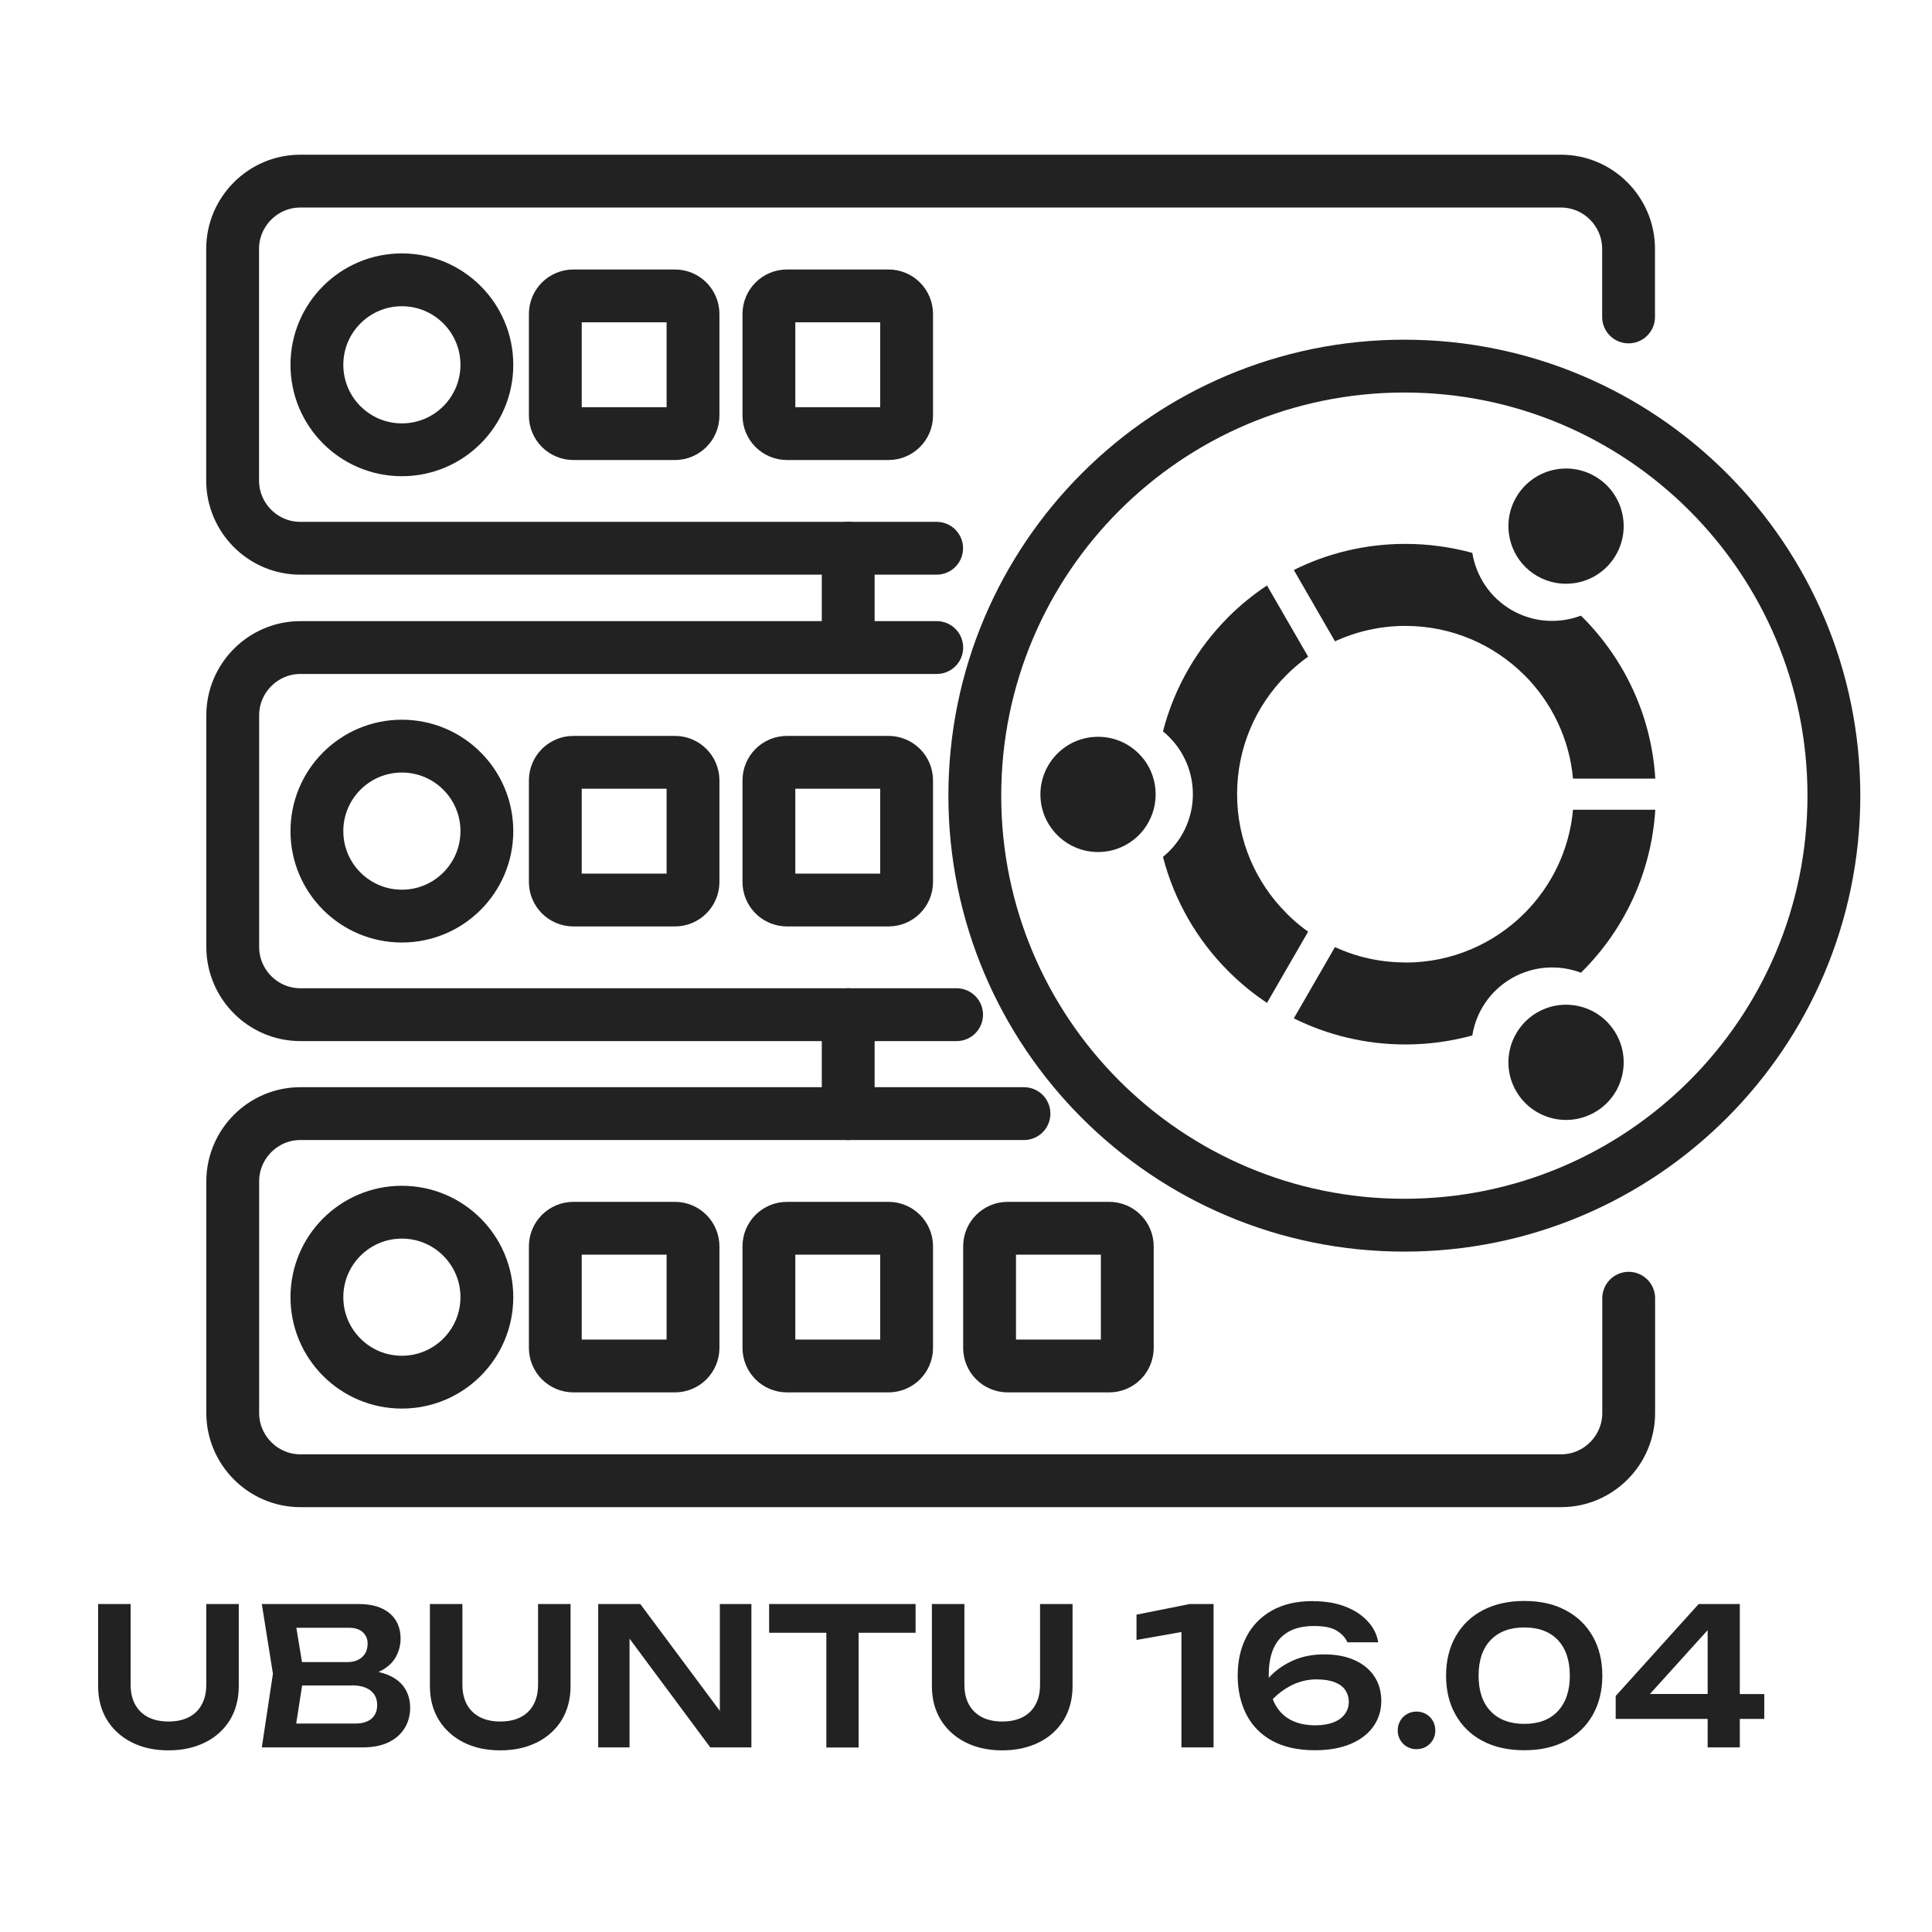
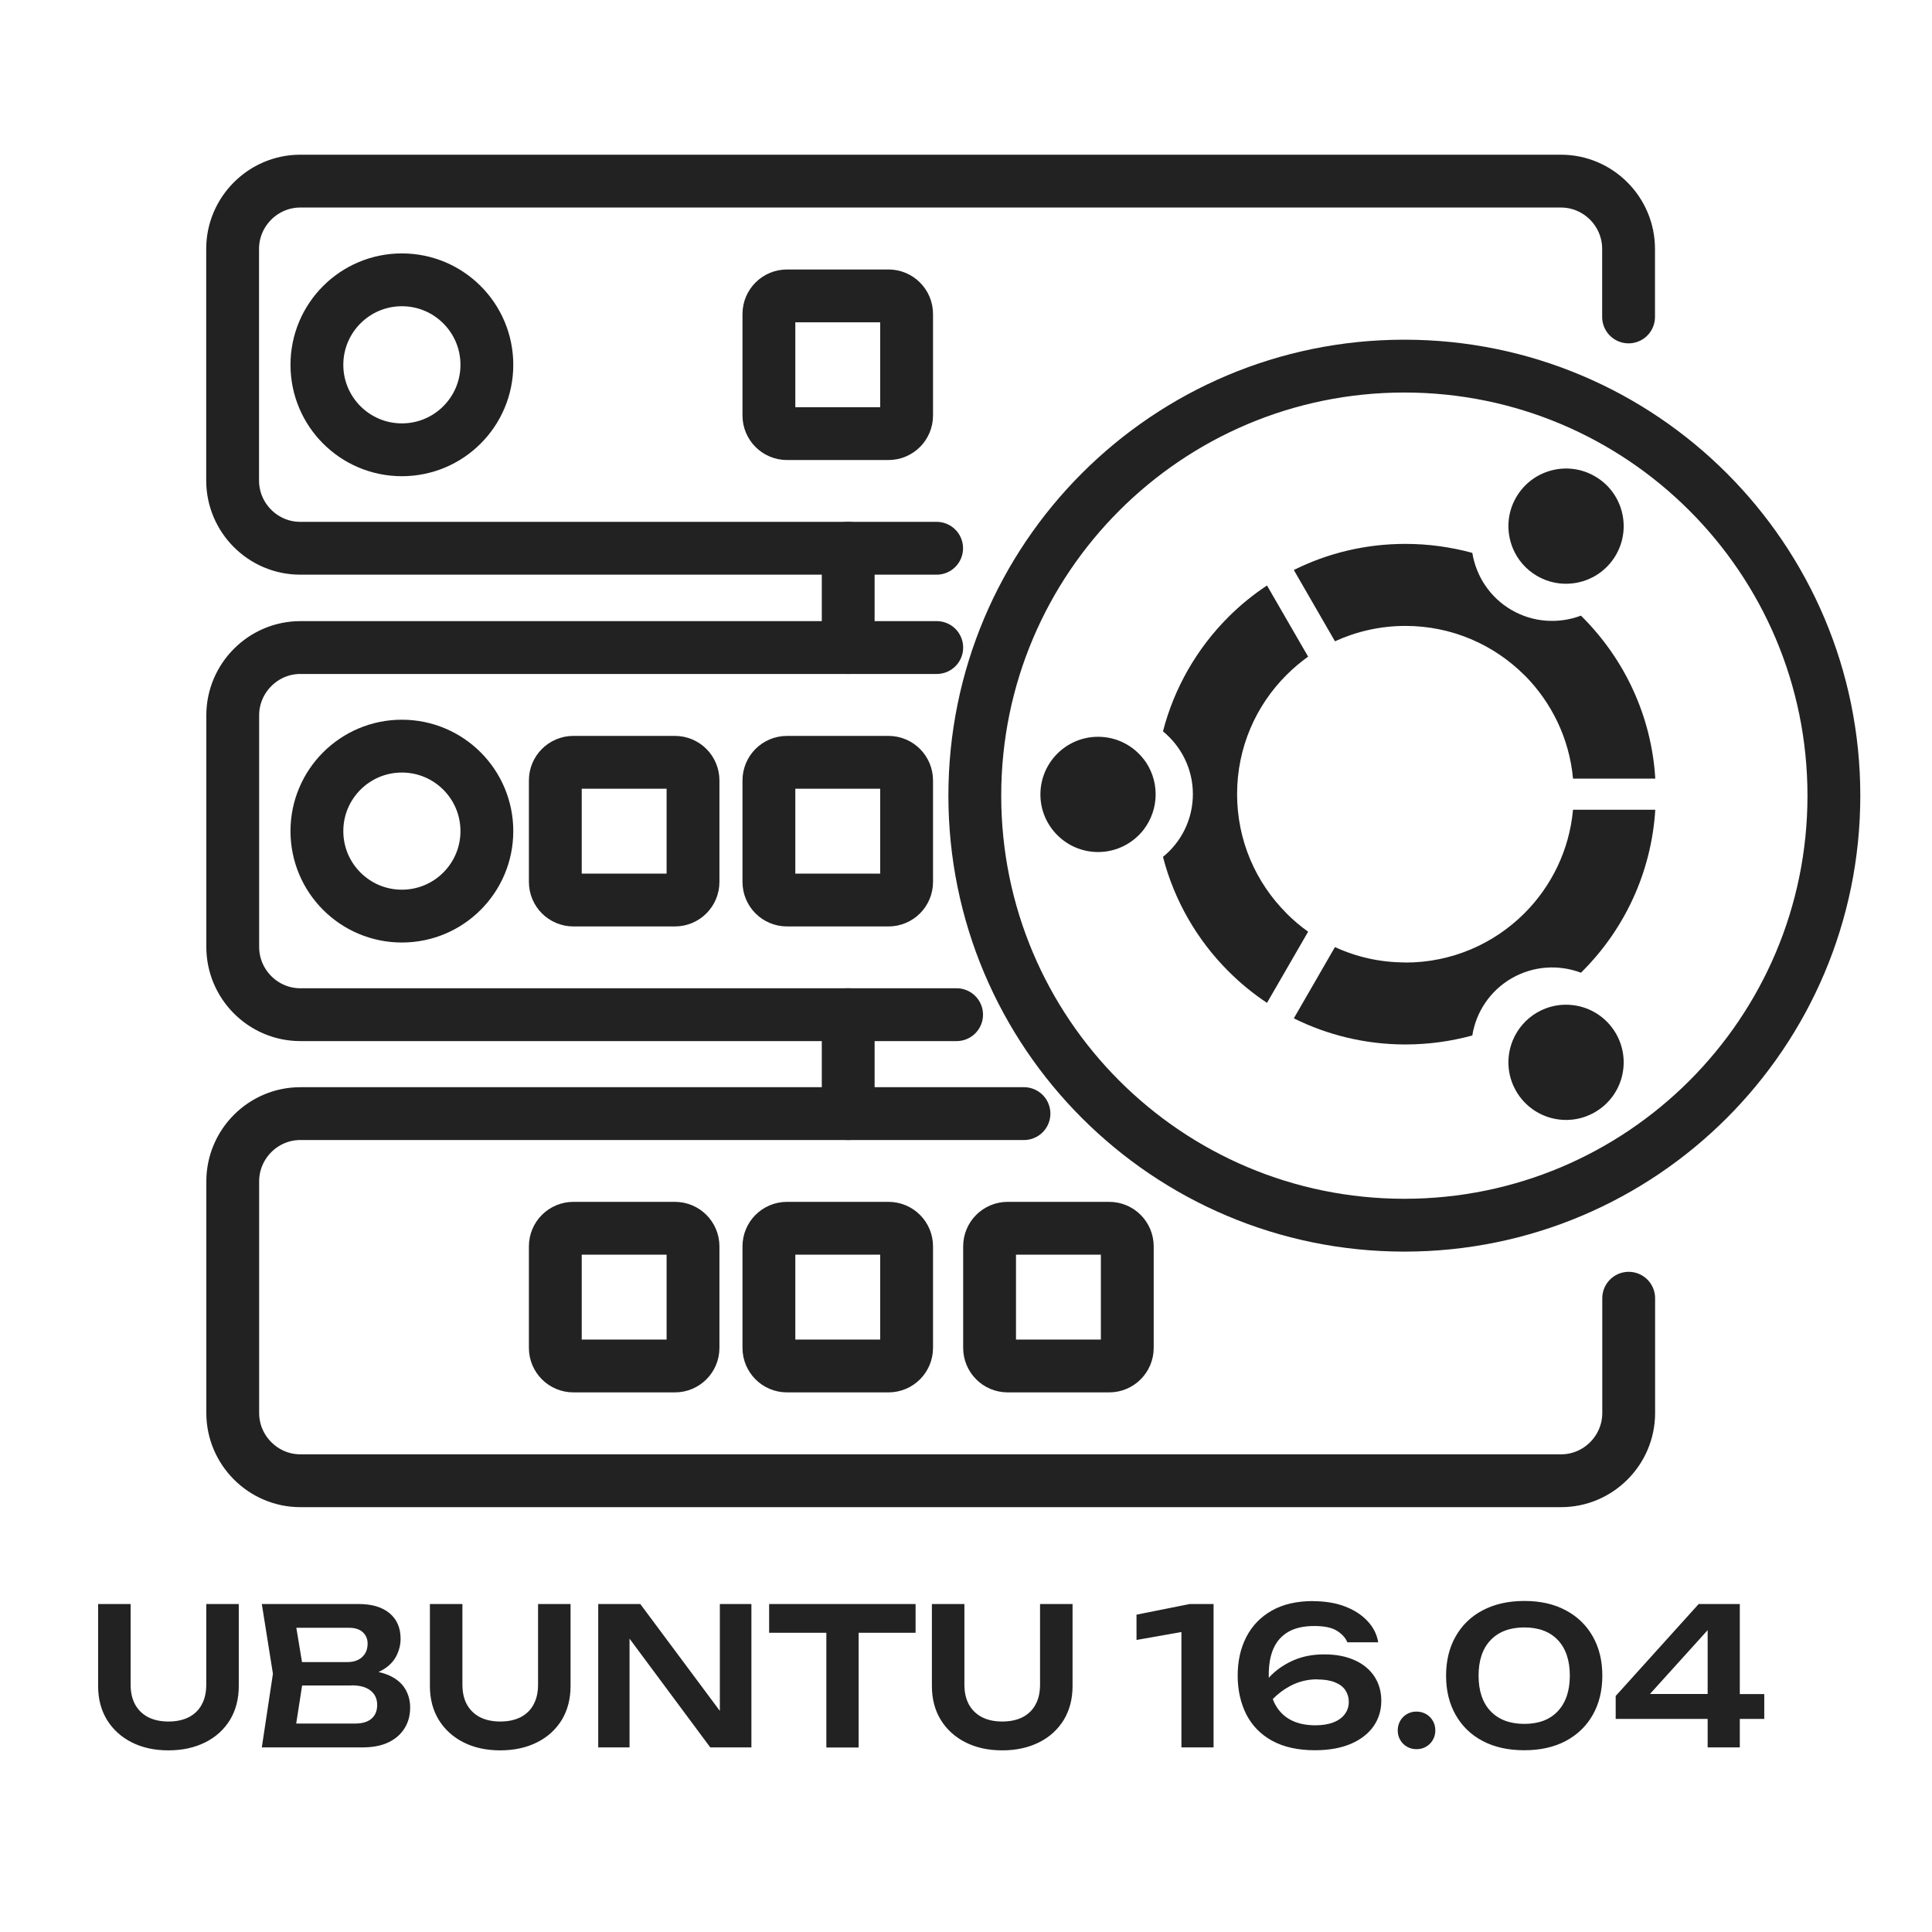
<svg xmlns="http://www.w3.org/2000/svg" width="256" height="256" viewBox="0 0 256 256" fill="none">
  <path fill-rule="evenodd" clip-rule="evenodd" d="M46.58 223.333H40.033L39.25 228.376H47.112C48.021 228.376 48.725 228.157 49.227 227.734C49.728 227.295 49.978 226.7 49.978 225.917C49.978 225.118 49.697 224.492 49.117 224.022C48.538 223.552 47.692 223.317 46.58 223.317V223.333ZM47.958 219.59C48.459 219.151 48.71 218.556 48.71 217.773C48.71 217.178 48.506 216.692 48.083 216.285C47.66 215.893 47.05 215.69 46.251 215.69H39.266L40.017 220.232H46.079C46.846 220.232 47.472 220.012 47.974 219.59H47.958ZM226.272 216.003L218.629 224.461H226.272V216.003ZM197.517 217.319C196.452 218.431 195.919 219.997 195.919 222.033C195.919 224.053 196.452 225.635 197.517 226.747C198.582 227.859 200.069 228.423 201.98 228.423C203.891 228.423 205.379 227.859 206.428 226.732C207.478 225.604 208.01 224.038 208.01 222.033C208.01 220.013 207.478 218.431 206.428 217.319C205.379 216.207 203.891 215.643 201.98 215.643C200.069 215.643 198.582 216.207 197.517 217.319ZM174.54 222.518C173.256 222.518 172.05 222.816 170.938 223.411C170.092 223.865 169.34 224.429 168.651 225.134C168.698 225.275 168.761 225.416 168.823 225.557C169.293 226.559 169.998 227.327 170.922 227.844C171.846 228.36 172.974 228.611 174.305 228.611C175.261 228.611 176.075 228.47 176.733 228.204C177.391 227.938 177.892 227.562 178.221 227.092C178.565 226.622 178.722 226.089 178.722 225.494C178.722 224.915 178.565 224.414 178.268 223.959C177.97 223.505 177.5 223.161 176.874 222.91C176.247 222.659 175.464 222.534 174.524 222.534L174.54 222.518ZM13 212.542H17.307V223.208C17.307 224.226 17.495 225.087 17.887 225.823C18.278 226.544 18.842 227.108 19.594 227.515C20.346 227.906 21.254 228.11 22.319 228.11C23.4 228.11 24.308 227.906 25.06 227.515C25.796 227.123 26.375 226.559 26.751 225.823C27.143 225.103 27.331 224.226 27.331 223.208V212.542H31.638V223.411C31.638 225.118 31.247 226.606 30.479 227.891C29.696 229.159 28.615 230.162 27.206 230.866C25.796 231.571 24.167 231.931 22.319 231.931C20.455 231.931 18.842 231.571 17.448 230.866C16.054 230.162 14.958 229.159 14.175 227.891C13.392 226.606 13 225.118 13 223.411V212.542ZM34.692 212.542H47.535C49.289 212.542 50.652 212.949 51.623 213.763C52.594 214.578 53.08 215.705 53.08 217.146C53.08 217.929 52.892 218.681 52.531 219.402C52.171 220.122 51.576 220.749 50.762 221.234C50.574 221.344 50.37 221.453 50.151 221.547C50.652 221.657 51.122 221.814 51.529 221.986C52.484 222.409 53.205 223.004 53.659 223.74C54.113 224.476 54.348 225.322 54.348 226.262C54.348 227.28 54.113 228.173 53.628 228.971C53.142 229.77 52.438 230.397 51.513 230.851C50.589 231.305 49.415 231.54 48.021 231.54H34.692L36.164 221.782L34.692 212.542ZM56.964 223.411V212.542H61.271V223.208C61.271 224.226 61.459 225.087 61.85 225.823C62.242 226.544 62.806 227.108 63.558 227.515C64.309 227.906 65.218 228.11 66.283 228.11C67.364 228.11 68.272 227.906 69.024 227.515C69.76 227.123 70.339 226.559 70.715 225.823C71.107 225.103 71.295 224.226 71.295 223.208V212.542H75.602V223.411C75.602 225.118 75.21 226.606 74.443 227.891C73.66 229.159 72.579 230.162 71.169 230.866C69.775 231.571 68.131 231.931 66.283 231.931C64.419 231.931 62.806 231.571 61.412 230.866C60.018 230.162 58.922 229.159 58.139 227.891C57.355 226.606 56.964 225.118 56.964 223.411ZM79.267 231.54V212.542H84.843L95.383 226.7V212.542H99.565V231.54H94.115L83.417 217.131V231.54H79.267ZM101.914 212.542H121.32V216.348H113.771V231.556H109.495V216.348H101.914V212.542ZM123.481 223.411V212.542H127.788V223.208C127.788 224.226 127.976 225.087 128.368 225.823C128.759 226.544 129.323 227.108 130.075 227.515C130.827 227.906 131.735 228.11 132.8 228.11C133.881 228.11 134.789 227.906 135.541 227.515C136.277 227.123 136.857 226.559 137.233 225.823C137.624 225.103 137.812 224.226 137.812 223.208V212.542H142.119V223.411C142.119 225.118 141.728 226.606 140.96 227.891C140.177 229.159 139.097 230.162 137.687 230.866C136.277 231.571 134.648 231.931 132.8 231.931C130.936 231.931 129.323 231.571 127.929 230.866C126.535 230.162 125.439 229.159 124.656 227.891C123.873 226.606 123.481 225.118 123.481 223.411ZM150.593 217.303V213.951L157.641 212.542H160.804V231.54H156.544V216.254L150.593 217.303ZM174.023 212.166C175.605 212.166 177.015 212.401 178.236 212.871C179.458 213.34 180.445 213.983 181.212 214.813C181.98 215.627 182.45 216.567 182.622 217.616H178.534C178.283 217.005 177.814 216.504 177.14 216.081C176.467 215.658 175.464 215.455 174.149 215.455C172.755 215.455 171.627 215.705 170.719 216.222C169.826 216.739 169.168 217.475 168.745 218.431C168.322 219.386 168.119 220.545 168.119 221.892C168.119 222.033 168.119 222.174 168.119 222.315C168.244 222.174 168.385 222.049 168.51 221.908C169.372 221.078 170.39 220.42 171.549 219.934C172.723 219.449 174.023 219.214 175.48 219.214C177.015 219.214 178.346 219.464 179.489 219.981C180.617 220.482 181.494 221.203 182.105 222.127C182.716 223.051 183.029 224.132 183.029 225.353C183.029 226.638 182.684 227.765 181.98 228.768C181.275 229.755 180.272 230.522 178.957 231.086C177.641 231.634 176.075 231.916 174.227 231.916C171.987 231.916 170.092 231.493 168.573 230.663C167.054 229.833 165.91 228.658 165.143 227.17C164.391 225.667 163.999 223.959 163.999 222.033C163.999 220.107 164.375 218.399 165.143 216.911C165.91 215.423 167.022 214.264 168.51 213.419C169.998 212.573 171.815 212.15 173.976 212.15L174.023 212.166ZM186.428 231.446C186.052 231.227 185.754 230.929 185.535 230.553C185.316 230.177 185.206 229.754 185.206 229.3C185.206 228.83 185.316 228.407 185.535 228.016C185.754 227.64 186.052 227.342 186.428 227.123C186.804 226.904 187.226 226.794 187.681 226.794C188.151 226.794 188.573 226.904 188.965 227.123C189.341 227.342 189.638 227.64 189.858 228.016C190.077 228.392 190.187 228.815 190.187 229.3C190.187 229.754 190.077 230.177 189.858 230.553C189.638 230.929 189.341 231.227 188.965 231.446C188.589 231.665 188.166 231.775 187.681 231.775C187.226 231.775 186.804 231.665 186.428 231.446ZM196.467 230.694C194.917 229.88 193.726 228.721 192.881 227.233C192.035 225.745 191.612 224.022 191.612 222.033C191.612 220.06 192.035 218.321 192.881 216.833C193.726 215.345 194.917 214.186 196.467 213.372C198.018 212.557 199.85 212.135 201.98 212.135C204.095 212.135 205.927 212.542 207.462 213.372C209.013 214.186 210.203 215.345 211.049 216.833C211.894 218.321 212.317 220.044 212.317 222.033C212.317 224.006 211.894 225.745 211.049 227.233C210.203 228.721 209.013 229.864 207.462 230.694C205.911 231.509 204.095 231.916 201.98 231.916C199.85 231.916 198.018 231.509 196.467 230.694ZM214.087 224.727L225.082 212.542H230.533V224.476H233.775V227.765H230.533V231.54H226.272V227.765H214.087V224.727Z" fill="#222222" />
  <path d="M124.108 72.647H39.782C34.849 72.647 30.824 68.606 30.824 63.672V32.975C30.824 28.041 34.865 24 39.782 24H206.836C211.769 24 215.794 28.041 215.794 32.975V41.996" stroke="#222222" stroke-width="7" stroke-miterlimit="22.926" stroke-linecap="round" stroke-linejoin="round" />
  <path d="M53.252 59.6C59.472 59.6 64.513 54.559 64.513 48.339C64.513 42.12 59.472 37.078 53.252 37.078C47.033 37.078 41.991 42.12 41.991 48.339C41.991 54.559 47.033 59.6 53.252 59.6Z" stroke="#222222" stroke-width="7" stroke-miterlimit="22.926" stroke-linecap="round" stroke-linejoin="round" />
-   <path d="M89.432 39.208H75.978C74.654 39.208 73.582 40.281 73.582 41.604V55.058C73.582 56.382 74.654 57.455 75.978 57.455H89.432C90.755 57.455 91.828 56.382 91.828 55.058V41.604C91.828 40.281 90.755 39.208 89.432 39.208Z" stroke="#222222" stroke-width="7" stroke-miterlimit="22.926" stroke-linecap="round" stroke-linejoin="round" />
  <path d="M117.734 39.208H104.28C102.956 39.208 101.884 40.281 101.884 41.604V55.058C101.884 56.382 102.956 57.455 104.28 57.455H117.734C119.057 57.455 120.13 56.382 120.13 55.058V41.604C120.13 40.281 119.057 39.208 117.734 39.208Z" stroke="#222222" stroke-width="7" stroke-miterlimit="22.926" stroke-linecap="round" stroke-linejoin="round" />
  <path d="M135.682 147.559H39.798C34.864 147.559 30.839 151.6 30.839 156.534V187.232C30.839 192.165 34.88 196.206 39.798 196.206H206.851C211.785 196.206 215.81 192.165 215.81 187.232V172.023" stroke="#222222" stroke-width="7" stroke-miterlimit="22.926" stroke-linecap="round" stroke-linejoin="round" />
-   <path d="M53.252 183.144C59.472 183.144 64.513 178.102 64.513 171.883C64.513 165.664 59.472 160.622 53.252 160.622C47.033 160.622 41.991 165.664 41.991 171.883C41.991 178.102 47.033 183.144 53.252 183.144Z" stroke="#222222" stroke-width="7" stroke-miterlimit="22.926" stroke-linecap="round" stroke-linejoin="round" />
  <path d="M89.432 162.752H75.978C74.654 162.752 73.582 163.825 73.582 165.148V178.602C73.582 179.926 74.654 180.998 75.978 180.998H89.432C90.755 180.998 91.828 179.926 91.828 178.602V165.148C91.828 163.825 90.755 162.752 89.432 162.752Z" stroke="#222222" stroke-width="7" stroke-miterlimit="22.926" stroke-linecap="round" stroke-linejoin="round" />
  <path d="M117.734 162.752H104.28C102.956 162.752 101.884 163.825 101.884 165.148V178.602C101.884 179.926 102.956 180.998 104.28 180.998H117.734C119.057 180.998 120.13 179.926 120.13 178.602V165.148C120.13 163.825 119.057 162.752 117.734 162.752Z" stroke="#222222" stroke-width="7" stroke-miterlimit="22.926" stroke-linecap="round" stroke-linejoin="round" />
  <path d="M146.975 162.752H133.521C132.197 162.752 131.125 163.825 131.125 165.148V178.602C131.125 179.926 132.197 180.998 133.521 180.998H146.975C148.298 180.998 149.371 179.926 149.371 178.602V165.148C149.371 163.825 148.298 162.752 146.975 162.752Z" stroke="#222222" stroke-width="7" stroke-miterlimit="22.926" stroke-linecap="round" stroke-linejoin="round" />
  <path d="M126.754 134.45H39.798C34.864 134.45 30.839 130.409 30.839 125.476V94.778C30.839 89.844 34.88 85.803 39.798 85.803H124.123" stroke="#222222" stroke-width="7" stroke-miterlimit="22.926" stroke-linecap="round" stroke-linejoin="round" />
  <path d="M53.252 121.388C59.472 121.388 64.513 116.346 64.513 110.127C64.513 103.908 59.472 98.866 53.252 98.866C47.033 98.866 41.991 103.908 41.991 110.127C41.991 116.346 47.033 121.388 53.252 121.388Z" stroke="#222222" stroke-width="7" stroke-miterlimit="22.926" stroke-linecap="round" stroke-linejoin="round" />
  <path d="M89.432 101.011H75.978C74.654 101.011 73.582 102.084 73.582 103.408V116.861C73.582 118.185 74.654 119.258 75.978 119.258H89.432C90.755 119.258 91.828 118.185 91.828 116.861V103.408C91.828 102.084 90.755 101.011 89.432 101.011Z" stroke="#222222" stroke-width="7" stroke-miterlimit="22.926" stroke-linecap="round" stroke-linejoin="round" />
  <path d="M117.734 101.011H104.28C102.956 101.011 101.884 102.084 101.884 103.408V116.861C101.884 118.185 102.956 119.258 104.28 119.258H117.734C119.057 119.258 120.13 118.185 120.13 116.861V103.408C120.13 102.084 119.057 101.011 117.734 101.011Z" stroke="#222222" stroke-width="7" stroke-miterlimit="22.926" stroke-linecap="round" stroke-linejoin="round" />
  <path d="M112.392 72.647V85.803" stroke="#222222" stroke-width="7" stroke-miterlimit="22.926" stroke-linecap="round" stroke-linejoin="round" />
  <path d="M112.392 134.45V147.559" stroke="#222222" stroke-width="7" stroke-miterlimit="22.926" stroke-linecap="round" stroke-linejoin="round" />
  <path d="M186.083 162.345C217.518 162.345 243 136.862 243 105.428C243 73.994 217.518 48.511 186.083 48.511C154.649 48.511 129.167 73.994 129.167 105.428C129.167 136.862 154.649 162.345 186.083 162.345Z" stroke="#222222" stroke-width="7" stroke-miterlimit="22.926" stroke-linecap="round" stroke-linejoin="round" />
  <path fill-rule="evenodd" clip-rule="evenodd" d="M170.452 121.012C171.345 121.905 172.3 122.719 173.334 123.455L167.884 132.884C166.035 131.662 164.328 130.253 162.762 128.687C158.643 124.567 155.604 119.367 154.101 113.541C156.513 111.583 158.063 108.592 158.063 105.225C158.063 101.873 156.513 98.881 154.101 96.908C155.604 91.082 158.643 85.882 162.762 81.762C164.328 80.196 166.035 78.802 167.884 77.581L173.334 87.009C172.3 87.746 171.345 88.56 170.452 89.453C166.411 93.493 163.921 99.069 163.921 105.225C163.921 111.38 166.411 116.956 170.452 120.996V121.012ZM201.996 89.468C197.955 85.427 192.379 82.937 186.224 82.937C182.888 82.937 179.74 83.673 176.889 84.973L171.439 75.529C175.887 73.305 180.915 72.068 186.224 72.068C189.294 72.068 192.27 72.49 195.089 73.258C195.59 76.328 197.407 79.163 200.304 80.838C203.202 82.514 206.569 82.671 209.482 81.575C209.545 81.653 209.623 81.716 209.686 81.778C215.231 87.338 218.833 94.841 219.334 103.173H208.433C207.948 97.832 205.567 93.039 201.996 89.453V89.468ZM208.511 77.283C206.898 77.502 205.207 77.205 203.687 76.328C202.168 75.451 201.056 74.119 200.445 72.616C199.584 70.501 199.662 68.027 200.9 65.897C203.014 62.247 207.681 60.995 211.331 63.109C214.98 65.208 216.233 69.891 214.118 73.54C212.881 75.67 210.782 76.986 208.511 77.283ZM186.224 127.543C192.379 127.543 197.955 125.053 201.996 121.012C205.583 117.425 207.948 112.633 208.433 107.292H219.334C218.817 115.624 215.231 123.142 209.686 128.687C209.623 128.749 209.545 128.828 209.482 128.89C206.585 127.794 203.218 127.95 200.304 129.626C197.407 131.302 195.574 134.137 195.089 137.207C192.27 137.974 189.294 138.397 186.224 138.397C180.915 138.397 175.887 137.144 171.439 134.936L176.889 125.491C179.724 126.807 182.888 127.528 186.224 127.528V127.543ZM200.445 137.865C201.072 136.361 202.168 135.03 203.687 134.153C205.207 133.276 206.898 132.978 208.511 133.197C210.782 133.495 212.881 134.811 214.118 136.941C216.233 140.606 214.98 145.273 211.331 147.371C207.681 149.486 203.014 148.233 200.9 144.584C199.662 142.454 199.584 139.979 200.445 137.865ZM151.548 100.588C152.535 101.873 153.13 103.502 153.13 105.256C153.13 107.01 152.535 108.623 151.548 109.923C150.154 111.724 147.961 112.899 145.502 112.899C141.289 112.899 137.859 109.469 137.859 105.271C137.859 101.058 141.274 97.628 145.502 97.628C147.961 97.628 150.154 98.787 151.548 100.604V100.588Z" fill="#222222" />
</svg>